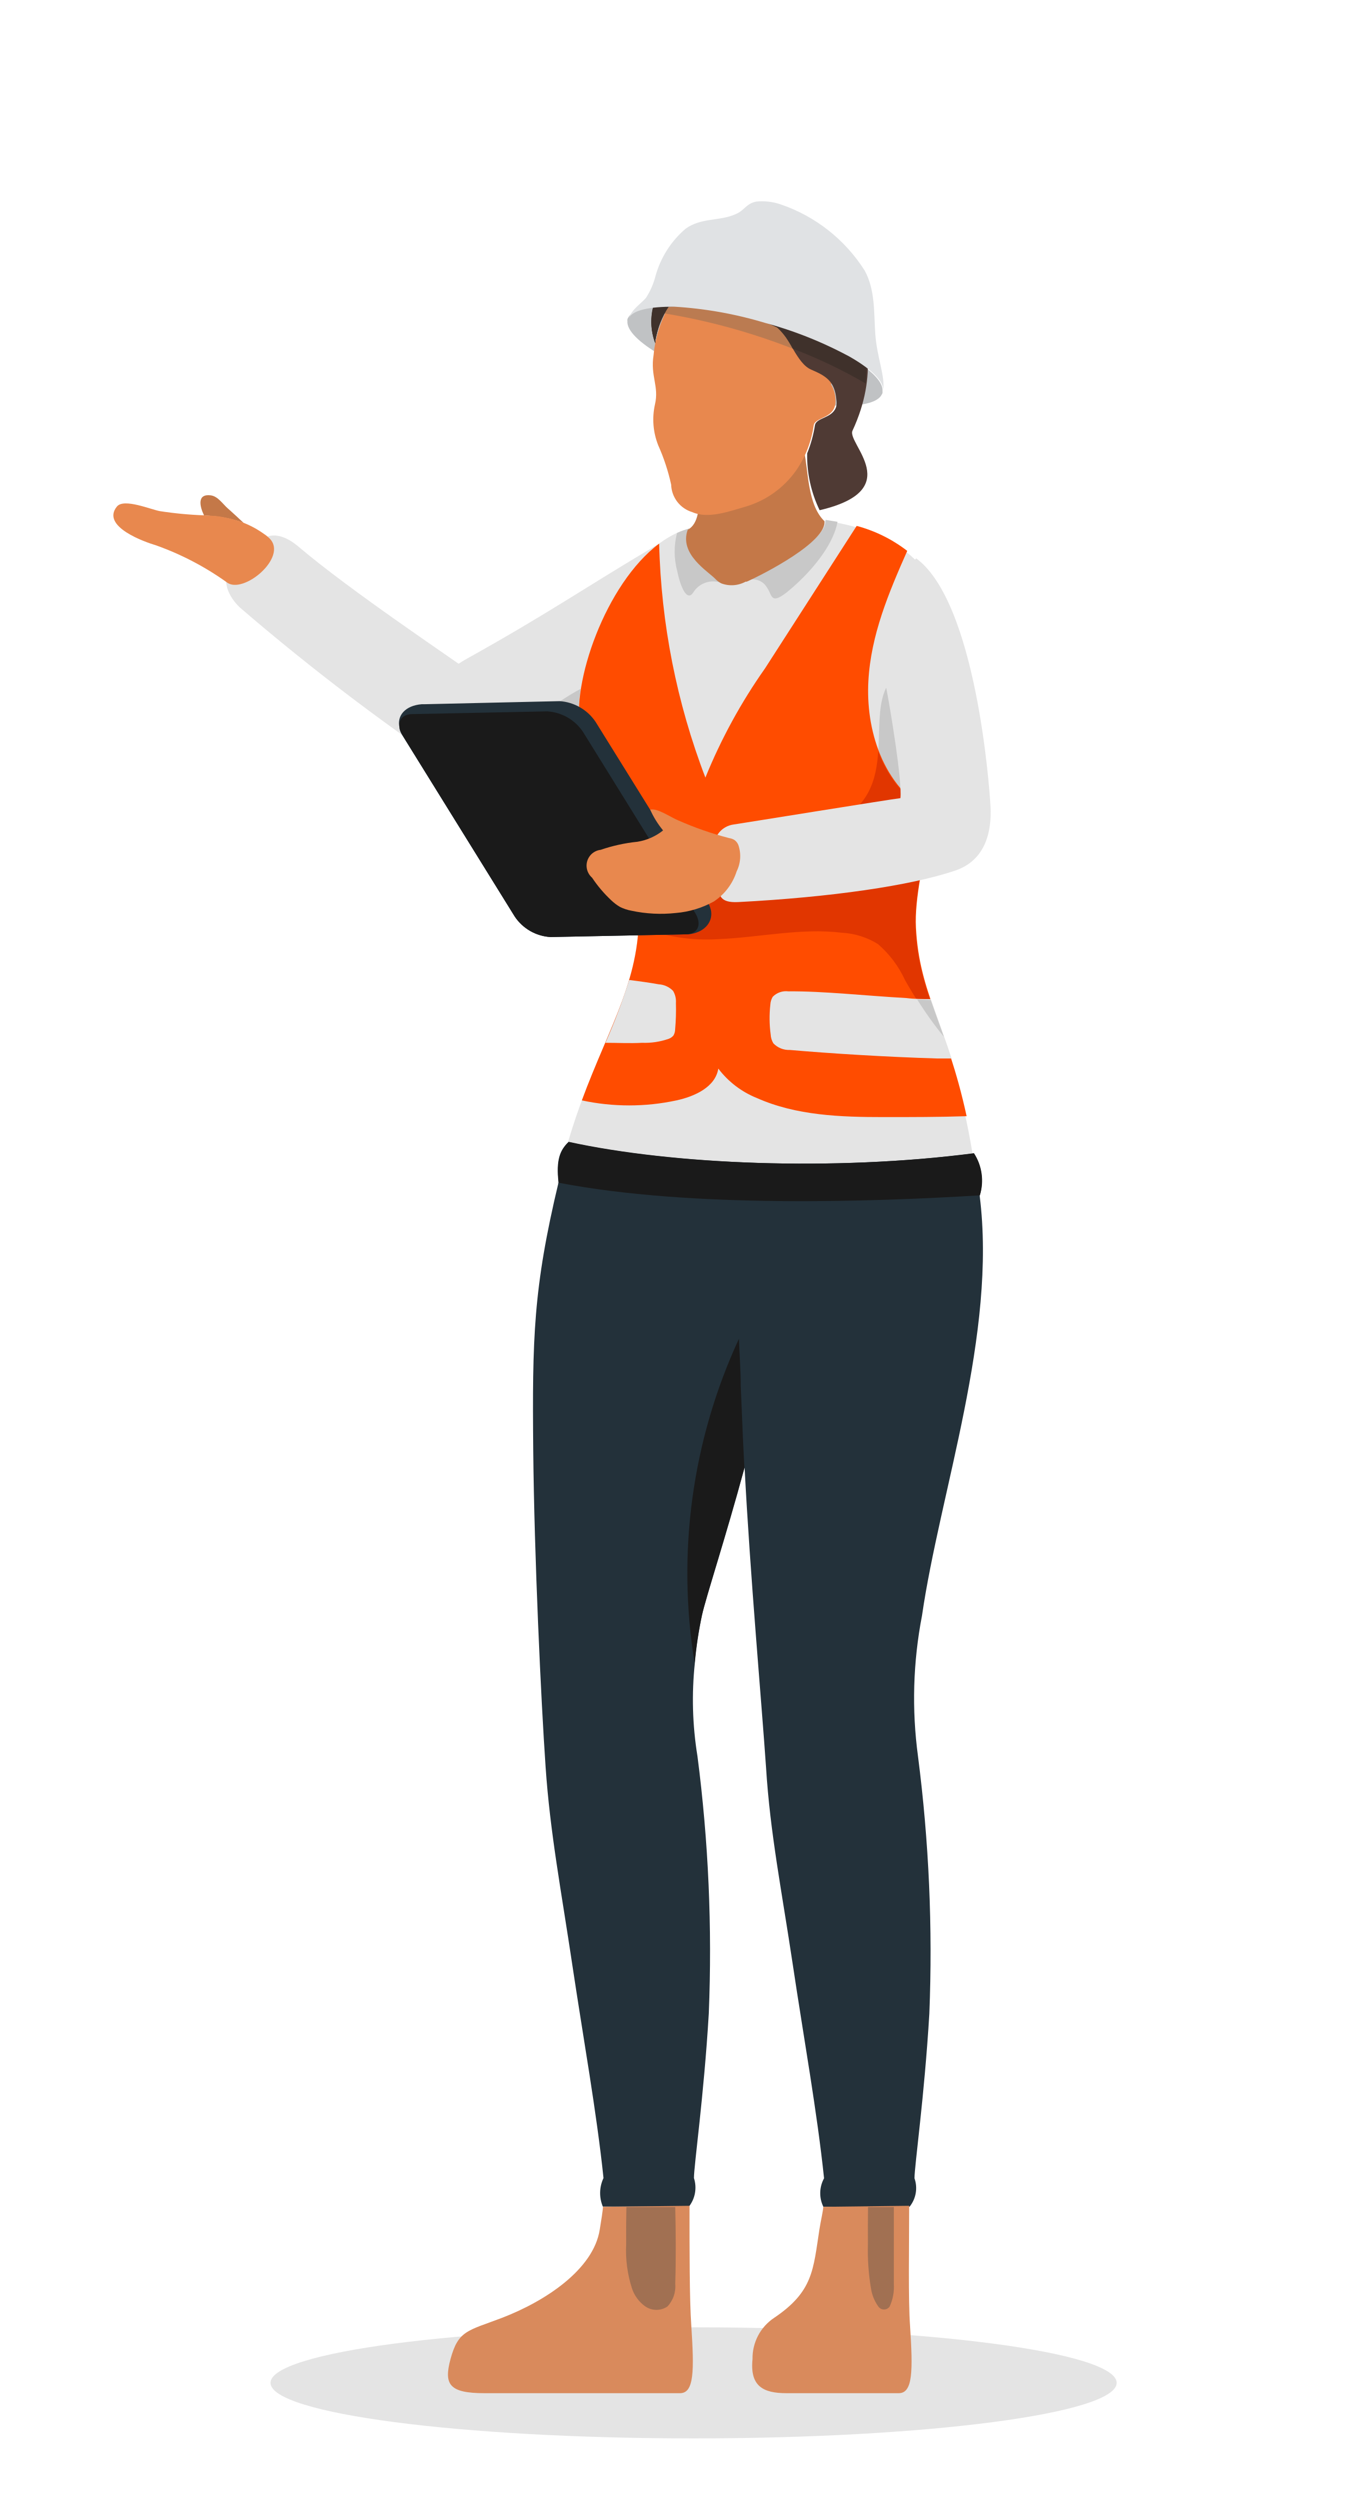
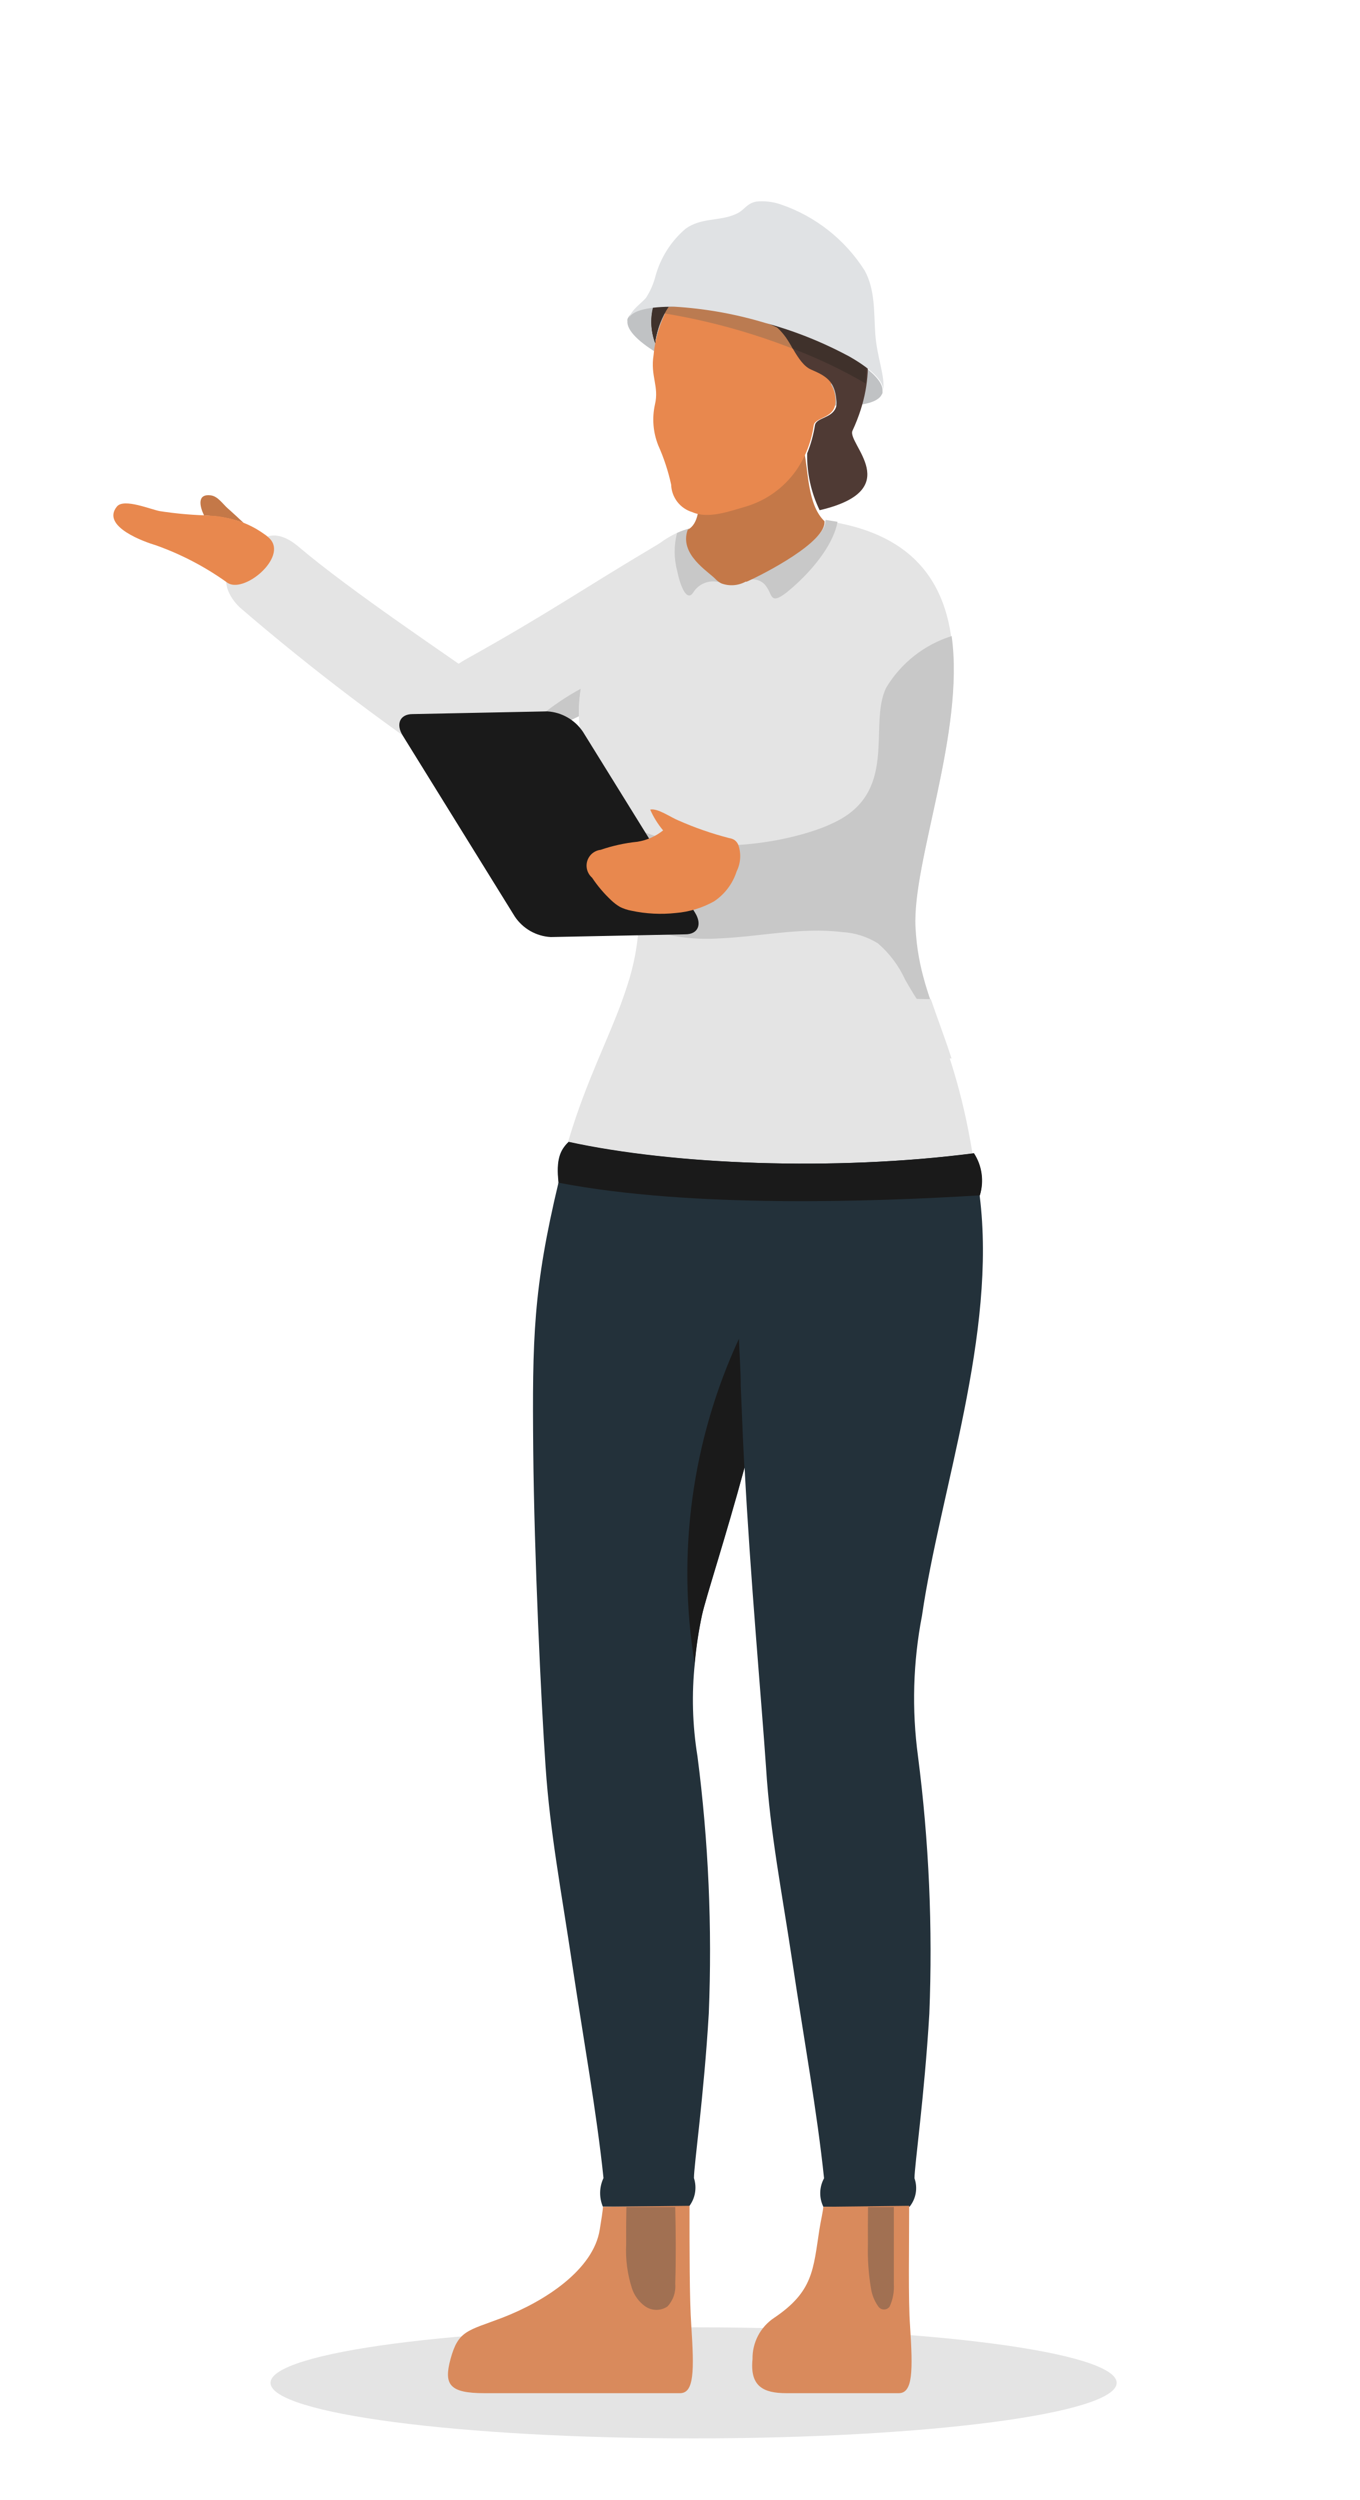
<svg xmlns="http://www.w3.org/2000/svg" width="160" height="294" viewBox="0 0 160 294" fill="none">
  <path d="M81.6 286.771C109.089 286.771 131.373 283.847 131.373 280.239C131.373 276.631 109.089 273.707 81.6 273.707C54.111 273.707 31.827 276.631 31.827 280.239C31.827 283.847 54.111 286.771 81.6 286.771Z" fill="#E4E4E4" />
  <path d="M28.227 71.452C35.346 77.575 42.778 83.323 50.493 88.671C57.973 92.879 60.64 82.927 55.56 79.2C53.24 77.477 41.333 69.569 35.12 64.293C33.973 63.317 32.147 62.275 30.627 63.611C29.453 64.666 28.6 65.401 27.24 66.79C25.88 68.18 26.947 70.25 28.227 71.452Z" fill="#E4E4E4" />
  <path d="M24 60.606L25.493 60.739C26.578 60.866 27.643 61.122 28.667 61.501C28.573 61.42 27.413 60.325 26.813 59.804C26.213 59.283 25.64 58.361 24.787 58.255C23.173 58.054 23.48 59.524 24 60.606Z" fill="#C47848" />
  <path d="M18.307 64.119C21.283 65.171 24.098 66.637 26.667 68.474C28.56 69.996 33.92 65.548 31.72 63.331C31.513 63.125 31.285 62.941 31.04 62.783C30.274 62.233 29.441 61.784 28.56 61.447V61.447C27.536 61.068 26.471 60.813 25.387 60.686L24 60.606C22.259 60.542 20.522 60.377 18.8 60.111C17.747 59.924 14.587 58.575 13.76 59.564C11.813 61.941 17.133 63.772 18.307 64.119Z" fill="#E8884E" />
  <path d="M55.813 89.419C61.88 87.749 71.707 82.259 77.68 79.587C87.6 75.126 87.013 60.058 77.547 63.932C68.213 69.462 64.84 71.947 54.653 77.624C46.24 82.633 48.773 91.222 55.813 89.419Z" fill="#E4E4E4" />
  <path d="M59.64 88.083C62.307 87.041 65.213 85.652 68.093 84.236C68.075 83.154 68.151 82.072 68.32 81.003C65.012 82.802 62.068 85.203 59.64 88.083V88.083Z" fill="#C8C8C8" />
  <path d="M75.12 106.464C74.693 98.128 69.587 92.398 68.28 85.906C66.973 79.414 72.827 64.332 81.093 62.155C79.867 65.201 83.333 67.204 84.2 68.073C84.389 68.269 84.61 68.431 84.853 68.554C85.317 68.728 85.814 68.801 86.308 68.766C86.803 68.732 87.285 68.591 87.72 68.353V68.353H87.853C89.867 67.458 97.28 63.651 96.987 61.233C123.573 64.907 107.053 96.739 107.653 109.242C108.133 118.954 112.987 122.106 115.107 140.687C102.573 141.449 81.147 142.21 65.573 139.205C68.947 123.736 75.68 117.471 75.12 106.464Z" fill="#E4E4E4" />
  <path d="M72.28 96.058C72.48 96.512 72.693 96.98 72.88 97.394C74.209 100.319 75.008 103.458 75.24 106.664C75.24 107.439 75.24 108.187 75.24 108.922C78.208 110.082 81.394 110.575 84.573 110.364C89.4 110.164 94.24 109.029 99.053 109.616C100.557 109.695 102.015 110.155 103.293 110.952C104.647 112.123 105.734 113.572 106.48 115.2C107.784 117.52 109.278 119.727 110.947 121.799C109.36 117.297 107.96 114.038 107.707 109.055C107.32 101.294 113.533 86.093 111.96 74.805C108.736 75.819 105.994 77.981 104.253 80.883C102.08 85.371 105.907 93.346 97.747 96.913C94.213 98.609 81.333 102.016 72.28 96.058Z" fill="#C8C8C8" />
  <path d="M79.667 67.138C80.093 69.181 80.84 70.731 81.533 69.716C81.859 69.172 82.362 68.758 82.956 68.541C83.551 68.325 84.202 68.32 84.8 68.527C84.577 68.408 84.375 68.255 84.2 68.073C83.333 67.204 79.867 65.201 81.093 62.155C80.6 62.291 80.119 62.465 79.653 62.676C79.273 64.139 79.278 65.677 79.667 67.138V67.138Z" fill="#C8C8C8" />
  <path d="M88.107 68.193C88.522 68.091 88.96 68.131 89.35 68.305C89.741 68.479 90.064 68.778 90.267 69.155C90.933 70.117 90.587 71.519 93.6 68.767C96.053 66.537 98.107 63.758 98.533 61.367L97.12 61.14C97.413 63.491 90.267 67.218 88.107 68.193Z" fill="#C8C8C8" />
-   <path d="M75.12 106.464C75.56 114.826 71.76 120.463 68.453 129.413C72.123 130.201 75.917 130.201 79.587 129.413C81.733 128.945 84.16 127.85 84.507 125.673C85.677 127.217 87.244 128.413 89.04 129.133C93.68 131.203 98.907 131.377 103.987 131.377C107.24 131.377 110.48 131.377 113.72 131.27C111.373 120.463 108.147 116.897 107.76 109.082C107.587 105.743 108.64 101.067 109.787 95.858C103.627 92.438 101.867 85.572 102.16 80.122C102.453 74.672 104.56 69.703 106.733 64.787C104.965 63.423 102.943 62.424 100.787 61.848L90 78.612C87.181 82.609 84.828 86.916 82.987 91.449C79.614 82.656 77.774 73.349 77.547 63.932C71.227 68.674 67.173 80.416 68.28 85.906C69.587 92.398 74.667 98.128 75.12 106.464Z" fill="#FF4C00" />
-   <path d="M72.28 96.058C73.939 99.398 74.944 103.025 75.24 106.744C75.24 107.519 75.24 108.267 75.24 109.002C78.208 110.162 81.394 110.655 84.573 110.445C89.4 110.244 94.24 109.109 99.053 109.697C100.557 109.776 102.015 110.235 103.293 111.032C104.647 112.203 105.734 113.652 106.48 115.28C107.783 117.596 109.277 119.799 110.947 121.866C109.347 117.364 107.947 114.118 107.707 109.136C107.533 105.796 108.587 101.121 109.733 95.911C106.756 94.241 104.479 91.552 103.32 88.337C103.107 91.69 102.267 95.016 97.747 97.006C94.213 98.609 81.333 102.016 72.28 96.058Z" fill="#E13600" />
  <path d="M71.227 122.64C72.667 122.64 74.093 122.721 75.533 122.64C76.598 122.681 77.66 122.522 78.667 122.173C78.884 122.095 79.077 121.961 79.227 121.786C79.355 121.567 79.424 121.318 79.427 121.064C79.518 120.029 79.549 118.99 79.52 117.952C79.555 117.457 79.439 116.963 79.187 116.536C78.74 116.073 78.135 115.796 77.493 115.761C76.387 115.561 75.28 115.414 74.173 115.267H74.013C73.224 117.775 72.293 120.237 71.227 122.64V122.64Z" fill="#E4E4E4" />
  <path d="M90.667 121.652C90.683 122.025 90.793 122.388 90.987 122.707C91.236 122.966 91.537 123.168 91.871 123.302C92.204 123.435 92.561 123.497 92.92 123.482C97.68 123.896 104.36 124.31 110.253 124.484H111.947C111.08 121.812 110.227 119.622 109.507 117.498C108.56 117.498 107.6 117.498 106.627 117.377C101.8 117.11 96.853 116.549 92.747 116.589C92.411 116.546 92.071 116.582 91.751 116.693C91.432 116.804 91.143 116.988 90.907 117.23C90.738 117.514 90.642 117.836 90.627 118.166C90.497 119.325 90.51 120.496 90.667 121.652V121.652Z" fill="#E4E4E4" />
-   <path d="M107.907 117.551C108.86 119.075 109.906 120.538 111.04 121.932C110.64 120.797 110.253 119.755 109.893 118.74L109.493 117.604L107.907 117.551Z" fill="#C8C8C8" />
  <path d="M108 206.556C109.293 216.59 109.739 226.716 109.333 236.825C108.76 246.51 107.587 254.685 107.587 256.181C107.784 256.743 107.834 257.347 107.731 257.934C107.629 258.522 107.377 259.073 107 259.534H96.867C96.611 259.009 96.485 258.431 96.499 257.848C96.513 257.264 96.667 256.693 96.947 256.181C96.147 248.473 94.56 239.697 93.267 231.041C91.973 222.385 90.6 215.599 90.12 207.825C89.64 200.745 88.24 185.116 87.6 172.6C85.267 181.189 83.053 187.841 82.587 189.965C82.194 191.817 81.914 193.69 81.747 195.576C81.36 199.224 81.463 202.908 82.053 206.529C83.353 216.563 83.799 226.689 83.387 236.799C82.813 246.483 81.64 254.658 81.64 256.154C81.823 256.719 81.865 257.319 81.763 257.904C81.661 258.488 81.417 259.039 81.053 259.507H70.92C70.698 258.974 70.59 258.4 70.604 257.822C70.617 257.245 70.752 256.676 71 256.154C70.2 248.447 68.613 239.671 67.32 231.014C66.027 222.358 64.72 215.573 64.187 207.798C63.653 200.024 62.853 183.072 62.733 170.583C62.613 157.398 62.733 151.521 65.707 139.071C65.4 136.399 65.88 135.25 66.88 134.315C79.133 136.987 98.067 137.735 114.56 135.651C115.031 136.376 115.337 137.196 115.457 138.052C115.577 138.908 115.507 139.781 115.253 140.607V140.607C117.307 156.891 110.6 175.338 108.467 190.032C107.415 195.478 107.257 201.059 108 206.556V206.556Z" fill="#23313A" />
  <path d="M81.72 195.602C81.891 193.717 82.176 191.843 82.573 189.992C83.04 187.841 85.24 181.189 87.573 172.626C87.507 171.397 87.453 170.209 87.4 169.087C87.32 167.203 87.24 165.079 87.147 163.009C87.147 161.205 87 159.335 86.933 157.452C81.423 169.359 79.607 182.649 81.72 195.602V195.602Z" fill="#1A1A1A" />
  <path d="M70.933 259.534C70.933 259.961 70.707 261.257 70.56 262.206C69.827 266.908 64.147 270.648 59.013 272.611C55.013 274.134 53.92 274.054 53 277.447C52.2 280.426 52.84 281.455 57 281.455H80C81.68 281.455 81.667 278.783 81.333 273.56C81.107 270.461 81.12 264.209 81.12 259.414L70.933 259.534Z" fill="#D98A5C" />
  <path d="M73.667 263.915C73.576 265.679 73.807 267.444 74.347 269.125C74.633 269.99 75.189 270.739 75.933 271.262C76.316 271.518 76.766 271.654 77.227 271.654C77.687 271.654 78.137 271.518 78.52 271.262C78.852 270.907 79.106 270.485 79.265 270.025C79.423 269.565 79.483 269.076 79.44 268.591C79.533 265.572 79.507 262.566 79.44 259.561H73.693C73.667 261.003 73.653 262.459 73.667 263.915Z" fill="#A17052" />
  <path d="M96.853 259.534C96.853 259.961 96.547 261.244 96.4 262.206C95.667 266.908 95.693 269.486 91.067 272.598C90.272 273.128 89.623 273.85 89.18 274.697C88.737 275.545 88.515 276.491 88.533 277.447C88.213 280.613 89.747 281.455 92.533 281.455H105.733C107.413 281.455 107.4 278.783 107.067 273.56C106.84 270.461 106.96 264.209 106.96 259.414L96.853 259.534Z" fill="#D98A5C" />
  <path d="M102.107 263.915C102.057 265.66 102.177 267.404 102.467 269.125C102.581 269.897 102.878 270.629 103.333 271.262C103.408 271.37 103.508 271.458 103.624 271.518C103.74 271.579 103.869 271.61 104 271.61C104.131 271.61 104.26 271.579 104.376 271.518C104.492 271.458 104.592 271.37 104.667 271.262C105.047 270.426 105.216 269.508 105.16 268.591C105.16 265.572 105.16 262.566 105.16 259.561H102.12C102.107 261.003 102.093 262.459 102.107 263.915Z" fill="#A17052" />
  <path d="M65.733 139.098C81.307 142.103 102.747 141.342 115.28 140.58C115.534 139.754 115.603 138.882 115.483 138.025C115.364 137.169 115.057 136.349 114.587 135.625V135.625C98.093 137.775 79.16 136.96 66.907 134.289C65.907 135.277 65.427 136.466 65.733 139.098Z" fill="#1A1A1A" />
-   <path d="M104.227 80.71C104.72 83.168 106.16 91.917 105.933 93.867C104.84 93.987 87.733 96.753 86.307 96.966C85.661 97.051 85.069 97.37 84.641 97.862C84.214 98.354 83.981 98.986 83.987 99.638C84.227 101.548 84.36 103.044 84.44 103.926C84.587 105.262 84.627 106.197 86.84 106.09C97.68 105.529 107.16 104.166 112.4 102.376C116.053 101.134 116.667 97.608 116.533 94.923C116.4 92.238 114.787 70.878 107.813 65.682C107.027 65.749 103.587 77.984 104.227 80.71Z" fill="#E4E4E4" />
-   <path d="M47 85.558V85.692C47.028 85.835 47.073 85.974 47.133 86.106C47.199 86.25 47.274 86.388 47.36 86.52L60.547 107.786C61.015 108.488 61.639 109.071 62.37 109.491C63.101 109.91 63.919 110.154 64.76 110.204L80.613 109.883H81C82.787 109.696 83.827 108.548 83.667 107.212C83.654 107.093 83.627 106.977 83.587 106.865C83.523 106.603 83.415 106.354 83.267 106.13L70.067 84.891C69.594 84.189 68.968 83.605 68.235 83.184C67.502 82.762 66.683 82.514 65.84 82.459L49.987 82.82H49.613C47.68 82.98 46.667 84.156 47 85.558Z" fill="#23313A" />
  <path d="M64.787 110.204L80.627 109.883C82.12 109.883 82.627 108.721 81.773 107.345L68.6 86.093C68.133 85.388 67.51 84.802 66.779 84.381C66.048 83.959 65.229 83.713 64.387 83.662L48.533 83.982C47.053 83.982 46.533 85.158 47.387 86.52L60.56 107.786C61.029 108.49 61.656 109.074 62.389 109.494C63.123 109.913 63.943 110.156 64.787 110.204Z" fill="#1A1A1A" />
  <path d="M79.52 107.372C77.77 107.564 76.001 107.474 74.28 107.105C73.817 107.021 73.368 106.873 72.947 106.664C72.575 106.447 72.231 106.187 71.92 105.889C71.064 105.09 70.303 104.193 69.653 103.218C69.379 102.98 69.18 102.667 69.08 102.317C68.98 101.968 68.984 101.597 69.092 101.249C69.199 100.902 69.406 100.594 69.685 100.362C69.965 100.131 70.306 99.986 70.667 99.945C72.066 99.464 73.515 99.145 74.987 98.997C76.094 98.822 77.137 98.361 78.013 97.661C77.393 96.922 76.882 96.099 76.493 95.216C77.347 95.003 78.973 96.165 79.8 96.485C81.739 97.344 83.746 98.041 85.8 98.569C86.013 98.598 86.217 98.67 86.4 98.783C86.611 98.934 86.773 99.143 86.867 99.384C87.039 99.886 87.11 100.417 87.076 100.947C87.041 101.477 86.902 101.994 86.667 102.47C86.206 103.92 85.265 105.168 84 106.01C82.62 106.778 81.093 107.242 79.52 107.372V107.372Z" fill="#E8884E" />
  <path d="M84.2 68.126C84.389 68.322 84.61 68.485 84.853 68.607C85.317 68.782 85.814 68.855 86.308 68.82C86.803 68.785 87.285 68.644 87.72 68.407V68.407H87.853C89.867 67.512 97.28 63.705 96.987 61.287C94.96 59.323 95.12 55.289 94.587 53.045C93.373 47.969 87.12 48.276 83.733 51.442C81.92 53.125 82.253 57.881 82.24 58.682C82.227 59.484 82.24 61.608 80.907 62.302C79.867 65.201 83.333 67.205 84.2 68.126Z" fill="#C47848" />
  <path d="M87.747 45.818C95.747 48.129 102.827 48.356 103.747 46.379C103.784 46.327 103.811 46.268 103.827 46.206C103.833 46.126 103.833 46.045 103.827 45.965V45.965C103.96 43.761 97.893 40.248 89.907 37.95C81.92 35.653 74.907 35.412 73.907 37.349C73.859 37.412 73.827 37.485 73.813 37.563C73.801 37.629 73.801 37.697 73.813 37.763C73.627 39.954 79.707 43.507 87.747 45.818Z" fill="#C0C2C4" />
  <path d="M77.053 47.568C76.696 49.174 76.831 50.85 77.44 52.377C78.103 53.861 78.613 55.41 78.96 56.999C78.983 57.732 79.237 58.439 79.684 59.02C80.132 59.6 80.751 60.024 81.453 60.232C83.307 61.06 85.8 60.138 87.827 59.55C90.18 58.832 92.229 57.352 93.653 55.343C94.758 53.751 95.471 51.92 95.733 49.999C95.933 48.998 98.4 49.251 98.293 47.047C98.279 46.392 98.095 45.753 97.76 45.19C103.093 33.088 97.227 28.934 91.36 28.252C85.493 27.571 81.867 31.071 78.667 36.067C77.683 37.818 77.078 39.757 76.893 41.757C76.493 44.229 77.56 45.417 77.053 47.568Z" fill="#E8884E" />
  <path d="M78.147 36.855C85.206 38.014 92.062 40.182 98.507 43.294C102.413 32.607 96.907 28.867 91.36 28.226C85.493 27.544 81.867 31.071 78.667 36.067C78.475 36.317 78.302 36.581 78.147 36.855V36.855Z" fill="#BB7B51" />
-   <path d="M77.093 40.368C77.087 40.27 77.087 40.172 77.093 40.074C77.349 38.648 77.884 37.286 78.667 36.067C83.06 35.75 87.46 36.593 91.427 38.511C92.933 39.647 93.72 42.733 95.427 43.467C97.133 44.202 98.227 44.803 98.4 47.047C98.435 47.273 98.435 47.503 98.4 47.728C98.053 49.211 96.053 49.064 95.88 49.999C95.701 51.139 95.392 52.255 94.96 53.325C94.918 55.636 95.42 57.925 96.427 60.005C106.693 57.6 99.6 52.15 100.293 50.654C103.427 43.908 101.707 39.046 100.973 35.559C100.646 34.058 99.989 32.648 99.05 31.433C98.112 30.218 96.915 29.227 95.547 28.533C94.183 27.92 92.708 27.593 91.213 27.571C88.206 27.25 85.173 27.885 82.547 29.388C80.584 30.639 78.908 32.292 77.627 34.237C77.079 35.151 76.747 36.178 76.654 37.241C76.562 38.303 76.712 39.373 77.093 40.368V40.368Z" fill="#4F3A34" />
+   <path d="M77.093 40.368C77.087 40.27 77.087 40.172 77.093 40.074C77.349 38.648 77.884 37.286 78.667 36.067C83.06 35.75 87.46 36.593 91.427 38.511C92.933 39.647 93.72 42.733 95.427 43.467C97.133 44.202 98.227 44.803 98.4 47.047C98.435 47.273 98.435 47.503 98.4 47.728C98.053 49.211 96.053 49.064 95.88 49.999C95.701 51.139 95.392 52.255 94.96 53.325C94.918 55.636 95.42 57.925 96.427 60.005C106.693 57.6 99.6 52.15 100.293 50.654C103.427 43.908 101.707 39.046 100.973 35.559C100.646 34.058 99.989 32.648 99.05 31.433C98.112 30.218 96.915 29.227 95.547 28.533C94.183 27.92 92.708 27.593 91.213 27.571C88.206 27.25 85.173 27.885 82.547 29.388C77.079 35.151 76.747 36.178 76.654 37.241C76.562 38.303 76.712 39.373 77.093 40.368V40.368Z" fill="#4F3A34" />
  <path d="M91.387 38.485L91.587 38.578Z" fill="#4F3A34" />
  <path d="M77.093 40.368C77.087 40.257 77.087 40.145 77.093 40.034C77.16 39.687 77.24 39.326 77.333 38.979C77.601 37.936 78.052 36.95 78.667 36.067C78.061 36.061 77.455 36.093 76.853 36.16C76.517 37.556 76.6 39.02 77.093 40.368Z" fill="#3F312B" />
  <path d="M77.093 40.368C77.087 40.257 77.087 40.145 77.093 40.034C77.16 39.687 77.24 39.326 77.333 38.979C77.427 38.632 77.453 38.538 77.52 38.324C77.587 38.111 77.6 38.044 77.653 37.91C77.707 37.777 77.813 37.456 77.907 37.242C78 37.029 78.027 36.975 78.08 36.855L78.173 36.681C78.322 36.464 78.487 36.258 78.667 36.067C83.06 35.75 87.46 36.593 91.427 38.511C92.189 39.223 92.813 40.07 93.267 41.009C96.231 42.135 99.098 43.502 101.84 45.097C102.121 41.894 101.795 38.667 100.88 35.586C100.548 34.085 99.888 32.676 98.947 31.461C98.006 30.246 96.809 29.255 95.44 28.559C94.076 27.947 92.602 27.619 91.107 27.598C88.137 27.291 85.146 27.917 82.547 29.388C80.585 30.639 78.908 32.292 77.627 34.237C77.222 34.823 76.945 35.487 76.813 36.187C76.744 36.464 76.695 36.745 76.667 37.029C76.538 38.16 76.684 39.306 77.093 40.368V40.368Z" fill="#3F312B" />
  <path d="M73.973 37.403C74.48 36.441 76.467 36.067 79.307 36.067C82.924 36.282 86.503 36.919 89.973 37.964C93.459 38.906 96.824 40.251 100 41.971C102.48 43.4 104 44.83 103.893 45.912C104.173 44.282 103.16 42.038 102.973 39.233C102.8 36.721 102.973 34.077 101.72 31.806C99.41 28.173 95.935 25.436 91.867 24.045C90.929 23.721 89.933 23.607 88.947 23.711C87.76 23.964 87.613 24.726 86.56 25.18C84.667 26.035 82.493 25.567 80.653 26.903C78.936 28.369 77.7 30.32 77.107 32.5C76.876 33.396 76.502 34.248 76 35.025C75.427 35.706 74.387 36.321 73.973 37.403Z" fill="#E0E2E4" />
</svg>